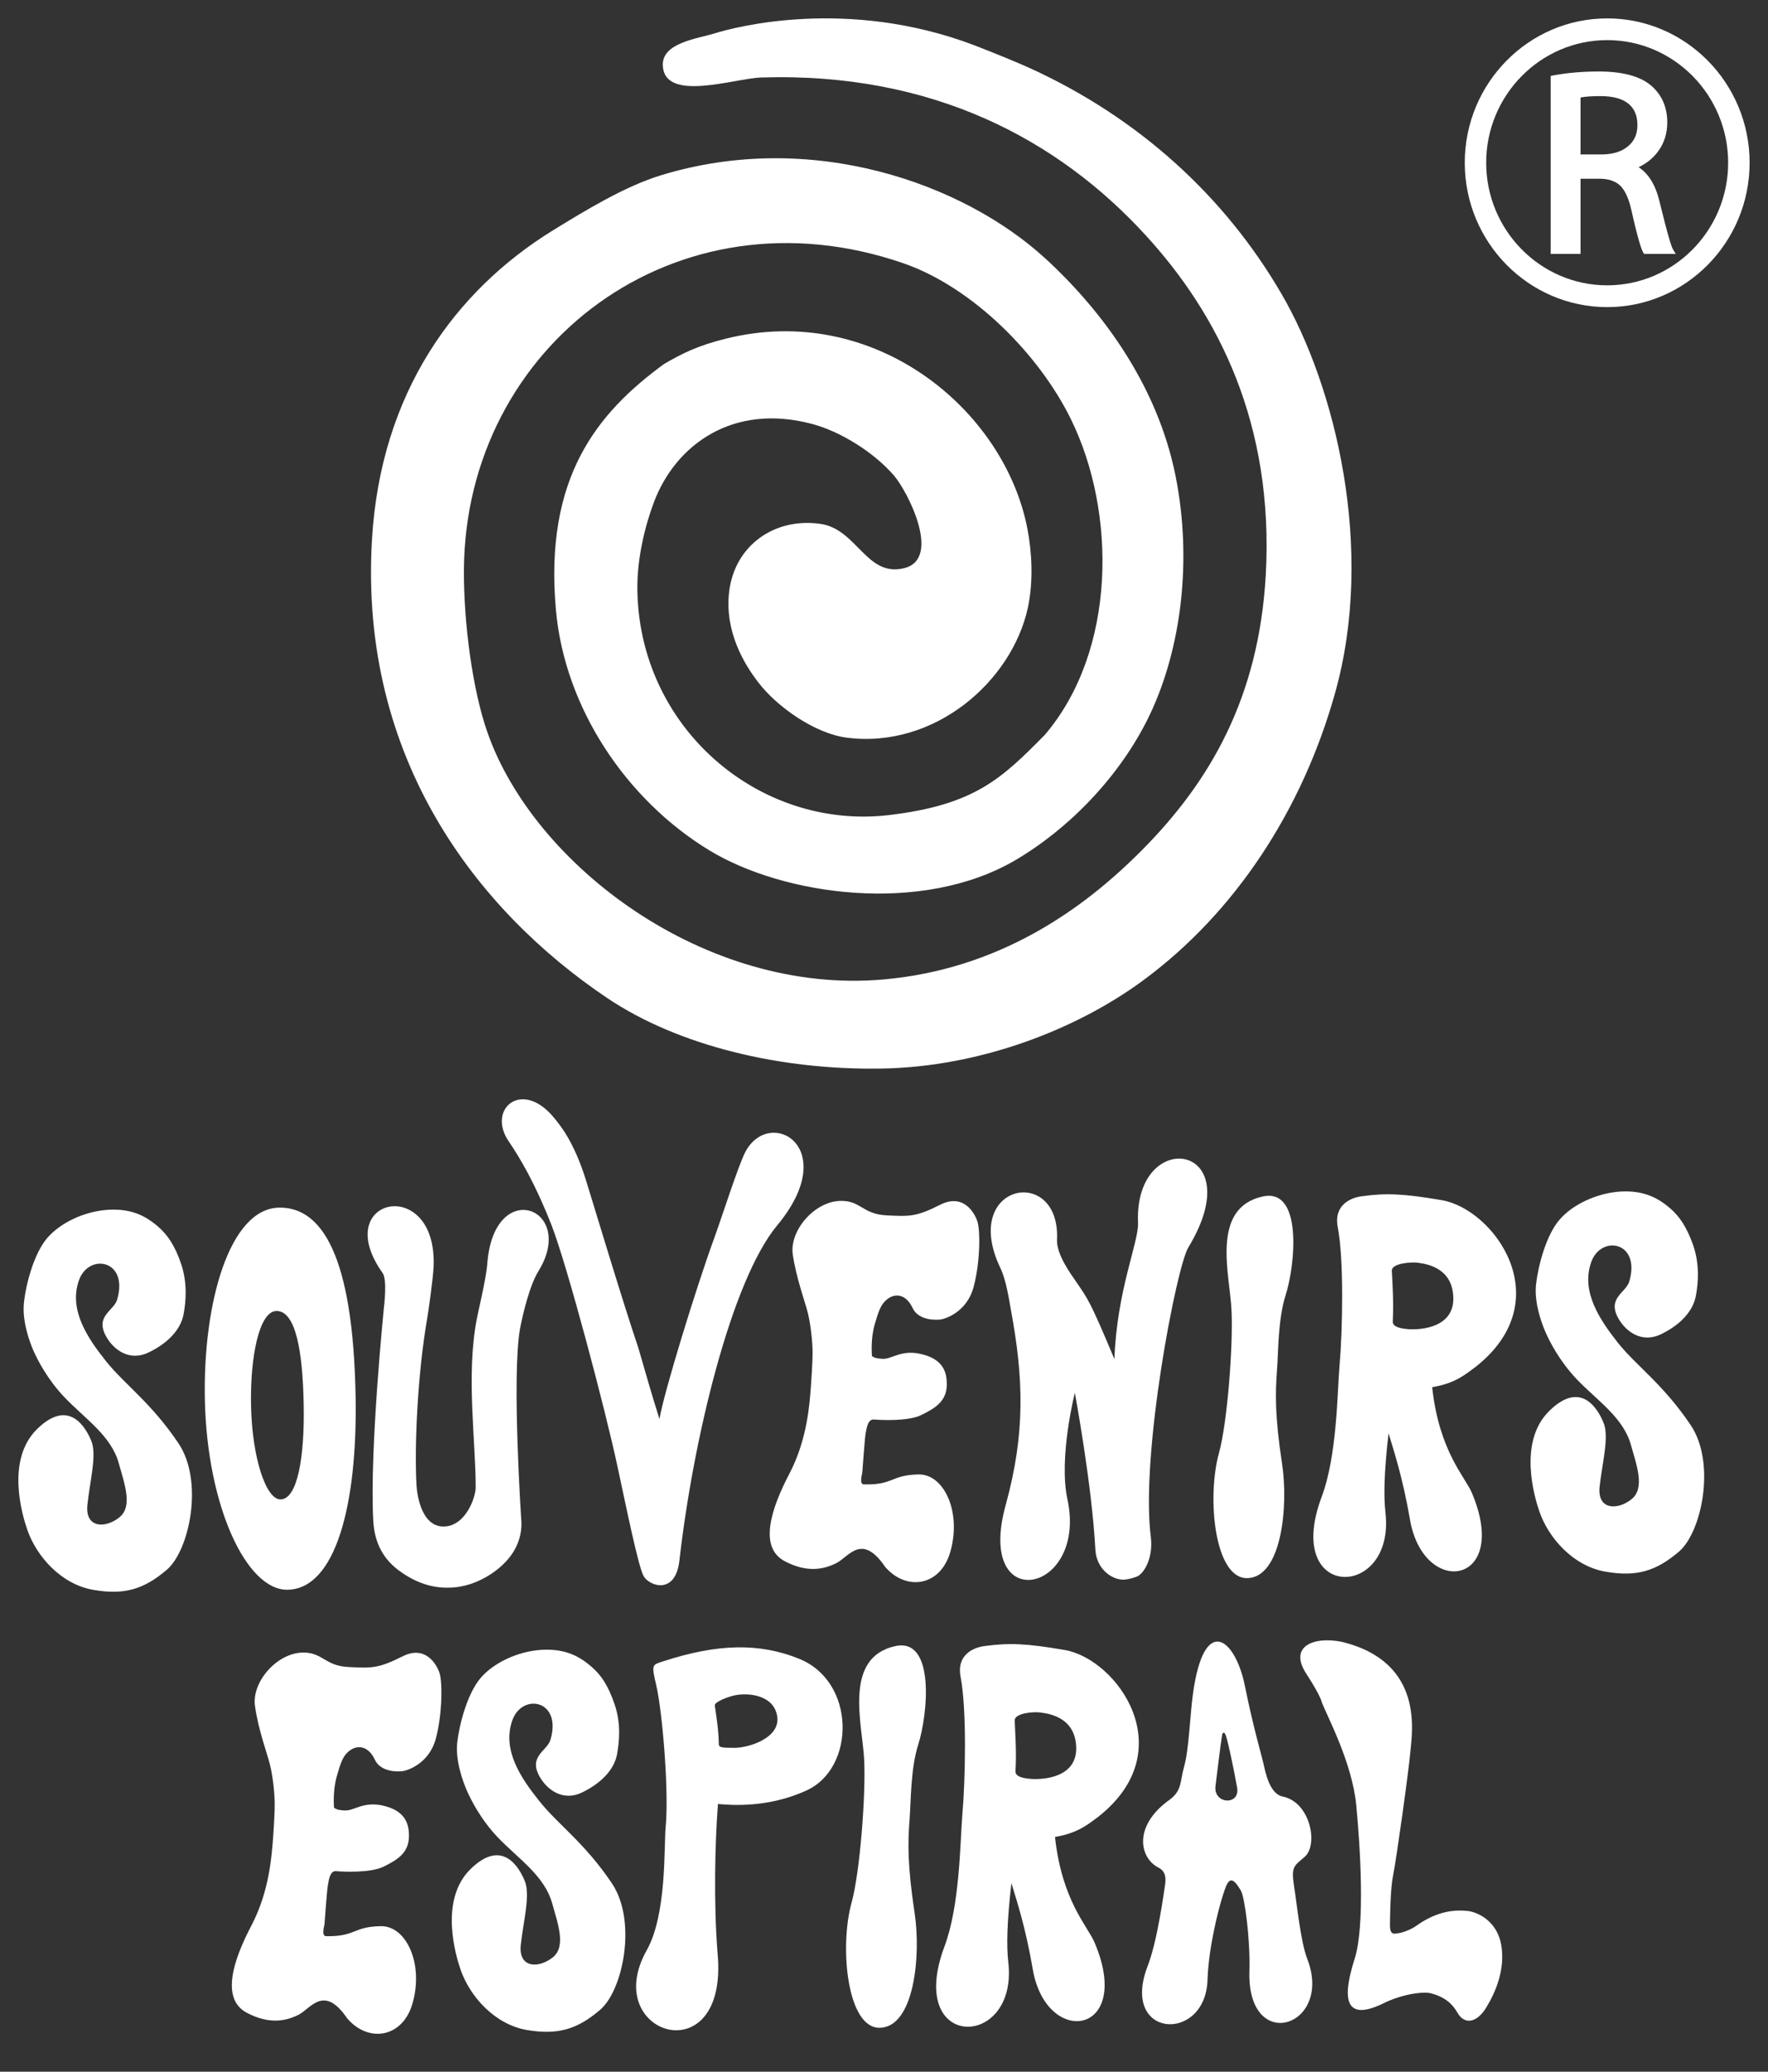
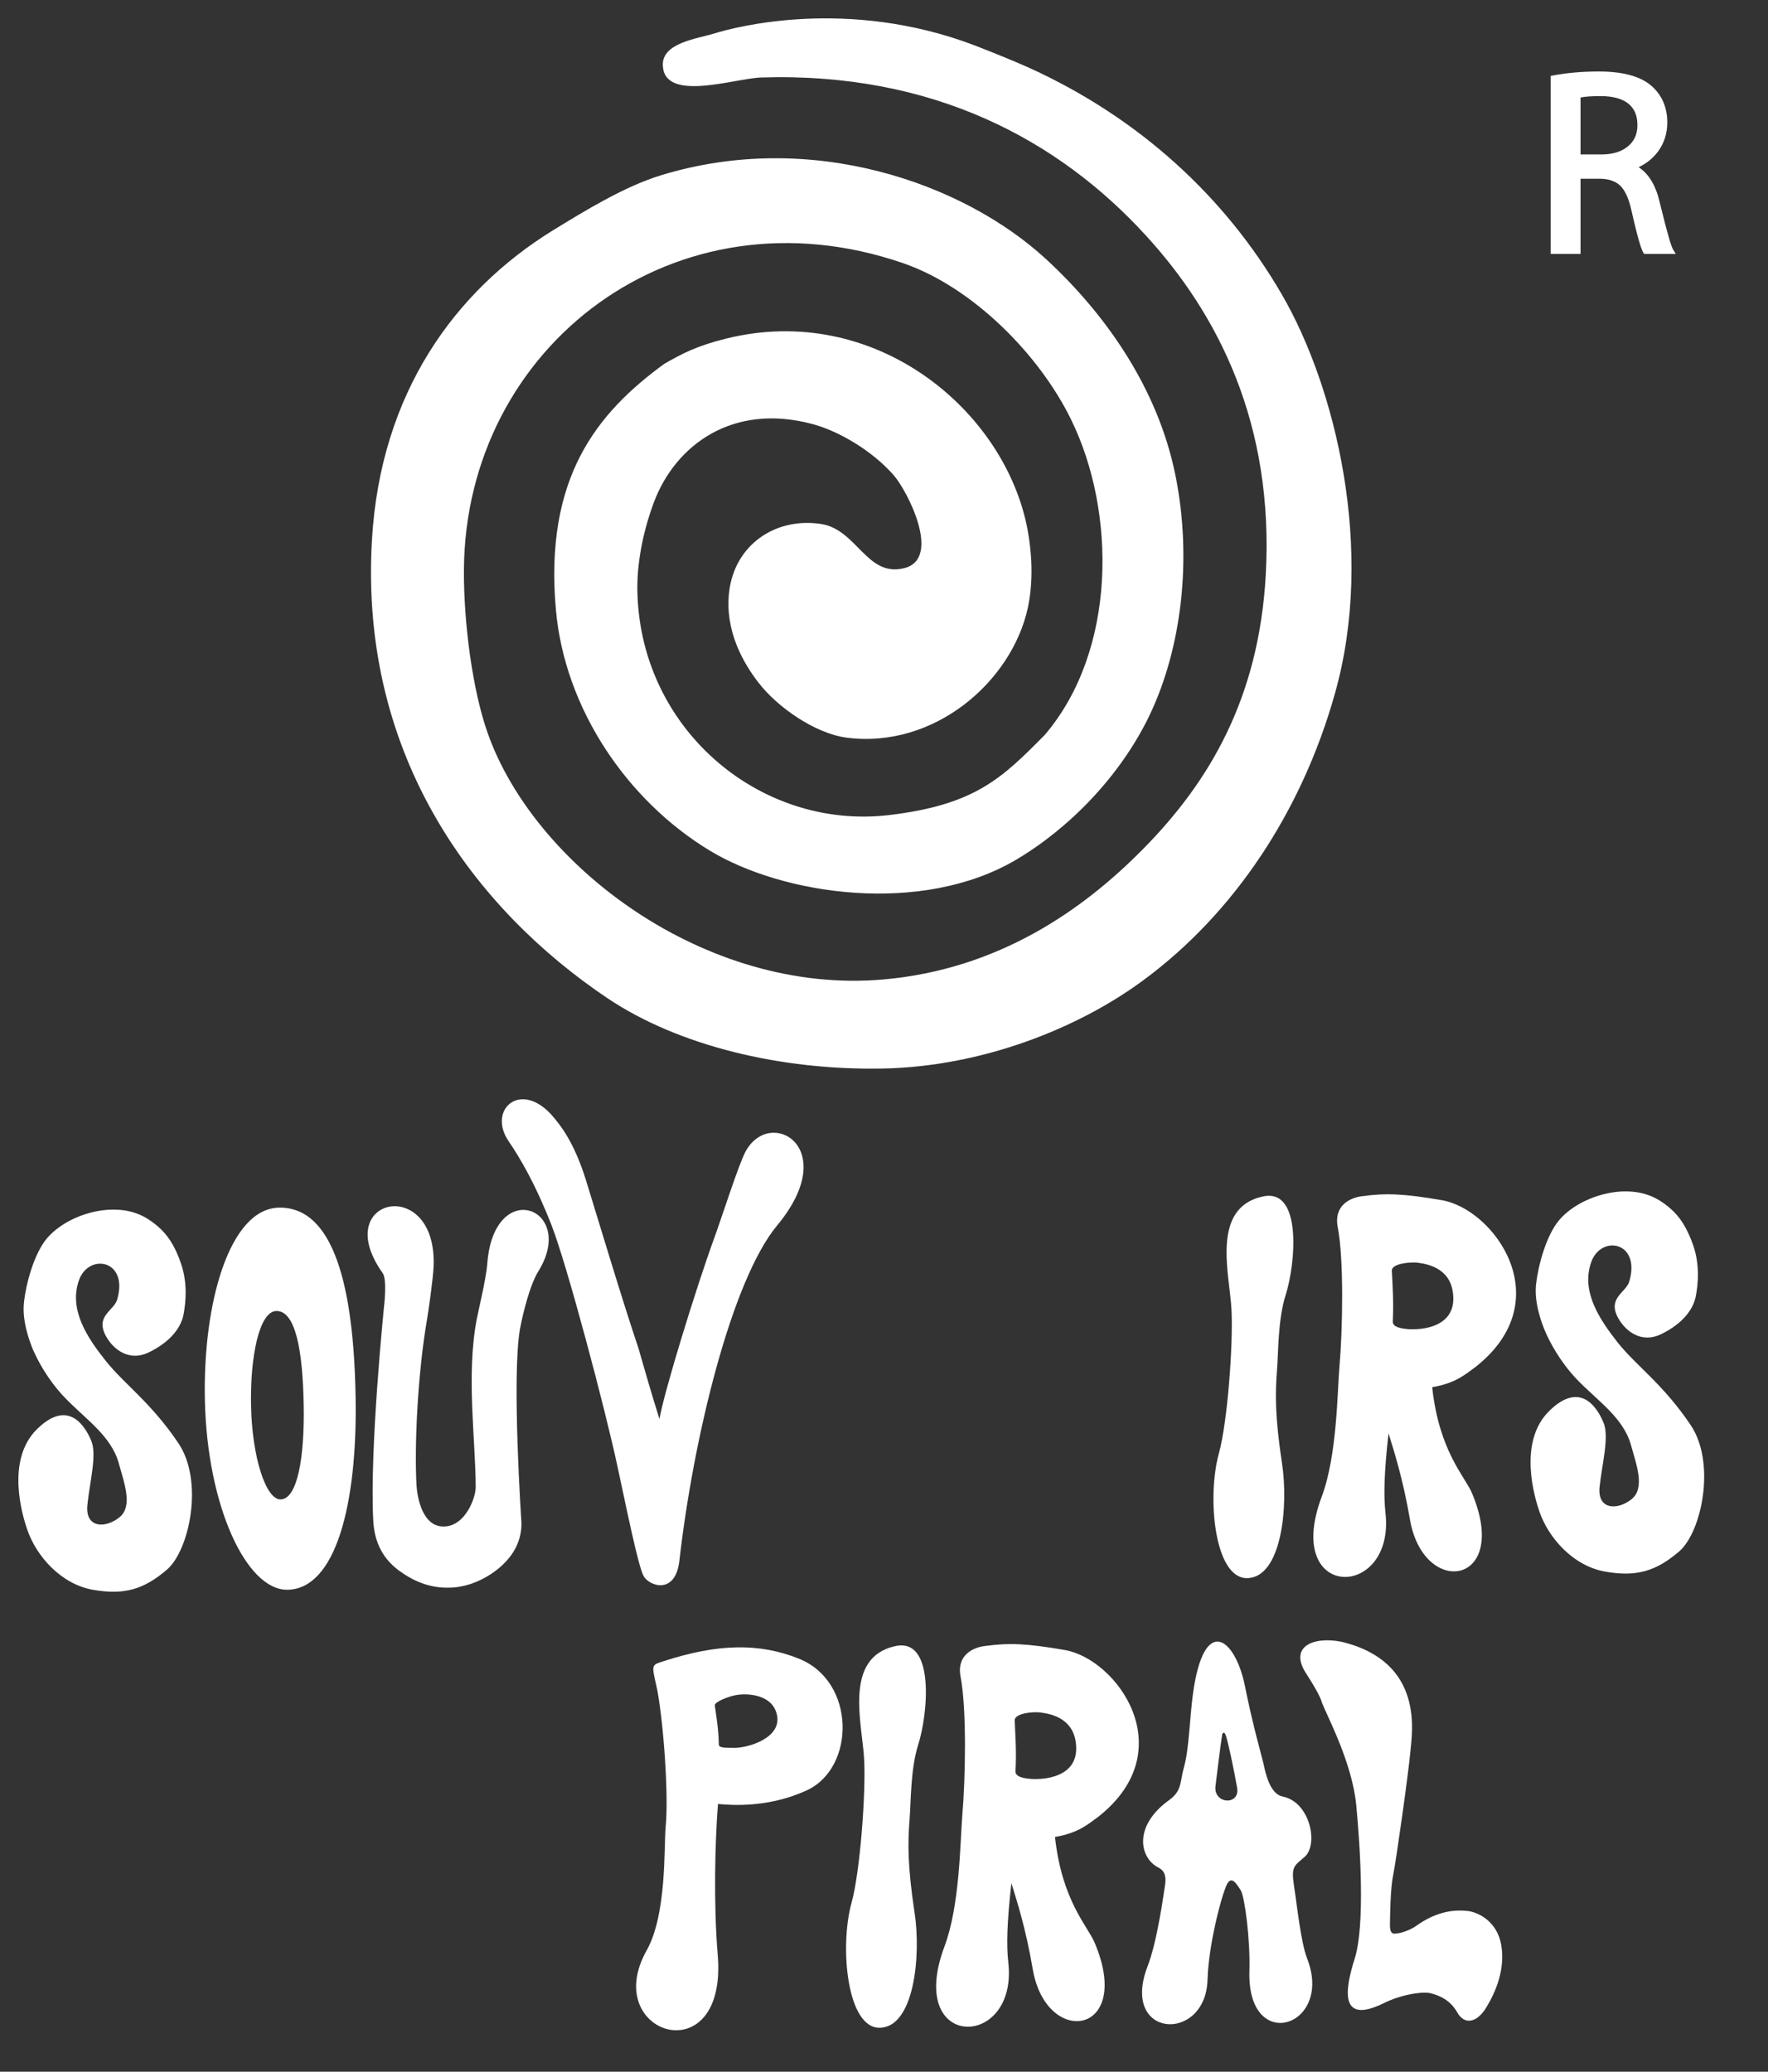
<svg xmlns="http://www.w3.org/2000/svg" width="35" height="41" viewBox="0 0 35 41" fill="none">
  <rect x="0" y="0" width="35" height="41" fill="#333333" stroke="none" />
  <path fill-rule="evenodd" clip-rule="evenodd" d="M21.202 8.3C20.572 7.012 19.254 5.685 17.886 5.211C13.373 3.652 9.216 6.847 9.184 11.271C9.177 12.322 9.354 13.655 9.649 14.493C10.567 17.123 13.963 19.703 17.502 19.383C19.75 19.18 21.415 18.035 22.633 16.798C23.952 15.462 24.919 13.809 25.057 11.388C25.226 8.384 24.111 6.214 22.678 4.654C20.964 2.781 18.48 1.424 15.064 1.534C14.533 1.553 13.146 2.034 13.121 1.291C13.107 0.842 13.816 0.765 14.152 0.659C14.544 0.537 16.771 -0.057 19.28 0.893C19.666 1.041 20.138 1.235 20.396 1.352C22.558 2.34 24.254 3.898 25.37 5.818C26.439 7.652 27.23 10.884 26.426 13.728C25.774 16.047 24.442 18.065 22.64 19.395C21.348 20.352 19.438 21.111 17.468 21.147C15.469 21.184 13.439 20.703 12.024 19.754C9.445 18.022 7.111 15.011 7.363 10.689C7.532 7.773 9.01 5.756 10.939 4.563C11.587 4.166 12.364 3.689 13.087 3.468C16.064 2.558 19.071 3.625 20.698 5.119C21.859 6.186 22.922 7.663 23.273 9.425C23.605 11.091 23.384 12.841 22.759 14.151C22.172 15.377 21.145 16.407 20.113 17.016C18.253 18.113 15.508 17.723 14.036 16.825C12.411 15.835 11.176 14.022 11.004 12.059C10.776 9.46 11.81 8.177 13.15 7.201C13.505 6.996 13.803 6.843 14.363 6.704C17.311 5.965 19.896 8.112 20.342 10.481C20.424 10.918 20.463 11.49 20.347 12.032C20.027 13.491 18.495 14.825 16.756 14.598C16.131 14.514 15.39 13.995 15.018 13.513C14.724 13.137 14.343 12.489 14.434 11.714C14.543 10.789 15.341 10.234 16.249 10.369C16.968 10.475 17.155 11.434 17.904 11.243C18.646 11.054 17.97 9.725 17.693 9.406C17.285 8.938 16.629 8.539 16.09 8.394C14.508 7.966 13.373 8.806 12.946 9.937C12.761 10.427 12.617 11.049 12.617 11.623C12.627 14.396 15.027 16.433 17.598 16.131C19.301 15.929 19.834 15.403 20.684 14.543C22.107 12.873 22.103 10.136 21.202 8.3Z" fill="white" />
-   <path d="M10.932 37.671C11.038 38.057 11.215 38.518 10.945 38.736C10.671 38.956 10.264 38.959 10.309 38.496C10.358 38.032 10.504 37.504 10.389 37.227C10.276 36.951 9.943 36.375 9.315 36.99C8.685 37.608 9.027 38.718 9.12 38.987C9.3 39.502 9.784 40.063 10.431 40.175C11.038 40.277 11.425 40.166 11.883 39.773C12.332 39.388 12.617 38.021 12.112 37.27C11.572 36.466 11.038 36.102 10.674 35.641C10.307 35.182 9.934 34.628 10.144 34.042C10.338 33.5 11.129 33.639 10.898 34.429C10.833 34.653 10.452 34.756 10.684 35.163C10.834 35.427 11.152 35.658 11.529 35.471C11.955 35.262 12.164 34.983 12.214 34.724C12.262 34.465 12.296 34.104 12.166 33.727C12.042 33.36 11.894 33.138 11.691 32.97C11.488 32.8 11.211 32.619 10.709 32.652C10.256 32.682 9.774 32.902 9.513 33.21C9.252 33.518 9.093 34.121 9.051 34.489C9.014 34.846 9.162 35.251 9.237 35.425C9.322 35.621 9.518 36.009 9.855 36.363C10.261 36.787 10.78 37.12 10.932 37.671Z" fill="white" />
  <path d="M16.857 37.659C16.616 38.534 16.769 40.138 17.413 40.131C18.099 40.123 18.236 38.7 18.105 37.852C17.967 36.937 17.969 36.481 18.006 36.012C18.035 35.653 18.024 35.011 18.177 34.529C18.368 33.934 18.518 32.406 17.726 32.577C16.684 32.803 17.074 34.128 17.107 34.822C17.142 35.5 17.027 37.046 16.857 37.659Z" fill="white" />
-   <path d="M20.413 35.206C20.154 35.188 20.098 35.12 20.103 35.05C20.125 34.671 20.098 34.312 20.087 34.045C20.093 33.901 20.467 33.872 20.594 33.891C20.843 33.92 21.292 34.029 21.305 34.587C21.318 35.167 20.682 35.224 20.413 35.206ZM21.076 32.654C20.312 32.523 19.975 32.511 19.493 32.576C19.27 32.604 18.933 32.749 19.016 33.184C19.14 33.822 19.112 35.224 19.05 35.928C19.006 36.457 19.004 37.705 18.697 38.522C17.919 40.597 20.156 40.571 19.961 38.839C19.923 38.505 19.934 38.048 20.022 37.268C20.132 37.627 20.306 38.157 20.445 38.973C20.714 40.537 22.445 40.277 21.67 38.447C21.532 38.118 21.023 37.622 20.885 36.354C21.349 36.277 21.546 36.098 21.747 35.951C23.413 34.633 22.112 32.831 21.076 32.654Z" fill="white" />
+   <path d="M20.413 35.206C20.154 35.188 20.098 35.12 20.103 35.05C20.125 34.671 20.098 34.312 20.087 34.045C20.093 33.901 20.467 33.872 20.594 33.891C20.843 33.92 21.292 34.029 21.305 34.587C21.318 35.167 20.682 35.224 20.413 35.206M21.076 32.654C20.312 32.523 19.975 32.511 19.493 32.576C19.27 32.604 18.933 32.749 19.016 33.184C19.14 33.822 19.112 35.224 19.05 35.928C19.006 36.457 19.004 37.705 18.697 38.522C17.919 40.597 20.156 40.571 19.961 38.839C19.923 38.505 19.934 38.048 20.022 37.268C20.132 37.627 20.306 38.157 20.445 38.973C20.714 40.537 22.445 40.277 21.67 38.447C21.532 38.118 21.023 37.622 20.885 36.354C21.349 36.277 21.546 36.098 21.747 35.951C23.413 34.633 22.112 32.831 21.076 32.654Z" fill="white" />
  <path d="M14.543 34.591C14.283 34.592 14.233 34.579 14.23 34.524C14.226 34.231 14.179 33.956 14.15 33.75C14.15 33.676 14.421 33.578 14.543 33.552C14.787 33.5 15.306 33.528 15.383 33.953C15.468 34.398 14.811 34.591 14.543 34.591ZM15.822 32.829C15.029 32.507 14.198 32.532 13.146 32.873C12.901 32.952 12.894 32.931 12.993 33.359C13.118 33.91 13.244 35.473 13.178 36.152C13.14 36.546 13.206 37.885 12.799 38.604C11.865 40.272 14.418 41.07 14.207 38.674C14.125 37.676 14.154 36.453 14.213 35.702C14.487 35.726 15.204 35.782 15.967 35.434C16.939 34.989 16.945 33.284 15.822 32.829Z" fill="white" />
  <path d="M24.062 35.351C24.076 35.239 24.162 34.519 24.196 34.321C24.196 34.321 24.224 34.251 24.259 34.326C24.297 34.403 24.427 35.017 24.49 35.376C24.555 35.736 24.023 35.71 24.062 35.351ZM25.614 37.303C25.559 36.931 25.624 36.927 25.83 36.746C26.102 36.505 25.94 35.664 25.391 35.554C25.131 35.501 25.049 35.068 25.013 34.906C24.976 34.743 24.808 34.179 24.643 33.358C24.452 32.423 23.836 31.93 23.617 33.516C23.551 34.002 23.541 34.61 23.438 34.975C23.357 35.261 23.403 35.44 23.145 35.624C22.424 36.144 22.562 36.774 22.935 36.962C23.092 37.04 23.08 37.201 23.062 37.318C23.042 37.436 22.916 38.403 22.719 38.911C22.165 40.346 23.869 40.441 23.905 39.178C23.924 38.484 24.183 37.51 24.287 37.296C24.379 37.109 24.483 37.286 24.564 37.414C24.641 37.544 24.753 38.383 24.734 39.01C24.684 40.67 26.406 40.113 25.877 38.762C25.748 38.428 25.673 37.675 25.614 37.303Z" fill="white" />
  <path d="M26.168 33.694C26.283 33.983 26.767 34.891 26.848 35.718C26.929 36.546 27.025 38.112 26.819 38.759C26.614 39.405 26.531 40.052 27.362 39.659C27.756 39.458 28.18 39.412 28.319 39.447C28.458 39.482 28.698 39.561 28.846 39.823C28.992 40.086 29.242 40.03 29.424 39.727C29.609 39.423 29.798 38.981 29.721 38.503C29.644 38.027 29.264 37.84 29.046 37.818C28.83 37.797 28.472 37.801 28.034 38.115C27.925 38.193 27.749 38.255 27.662 38.262C27.611 38.267 27.516 38.306 27.516 38.105C27.518 37.902 27.524 37.373 27.581 37.1C27.638 36.829 27.887 35.056 27.919 34.678C27.951 34.3 28.213 32.889 26.555 32.491C25.996 32.382 25.513 32.587 25.855 33.116C26.161 33.588 26.168 33.694 26.168 33.694Z" fill="white" />
-   <path d="M5.408 36.347C5.38 36.708 5.337 37.418 4.981 38.1C4.623 38.779 4.361 39.557 4.886 39.834C5.328 40.066 5.654 40.001 5.909 39.874C6.158 39.746 6.411 39.267 6.875 39.947C7.296 40.435 7.964 40.328 8.162 39.663C8.395 38.882 8.051 38.112 7.539 38.12C6.984 38.129 7.049 38.327 6.463 38.318C6.352 38.325 6.422 38.108 6.424 38.084C6.427 38.056 6.471 37.401 6.492 37.302C6.51 37.202 6.533 37.018 6.656 37.031C6.781 37.044 7.335 37.071 7.598 36.94C7.86 36.809 8.1 36.673 8.096 36.325C8.094 36.124 8.048 35.829 7.554 35.728C7.179 35.654 7 35.842 6.828 35.83C6.666 35.823 6.649 35.796 6.612 35.776C6.609 35.706 6.59 35.419 6.669 35.147C6.748 34.876 6.788 34.739 6.938 34.634C7.092 34.53 7.296 34.56 7.419 34.822C7.539 35.082 7.895 35.065 7.982 35.05C8.067 35.037 8.495 34.904 8.628 34.408C8.761 33.911 8.759 33.268 8.699 33.103C8.636 32.923 8.415 32.556 7.969 32.78C7.486 33.022 7.361 33.015 6.895 32.991C6.428 32.967 6.39 32.701 5.997 32.705C5.477 32.712 4.979 33.293 5.048 33.764C5.114 34.237 5.29 34.703 5.344 34.922C5.399 35.142 5.436 35.472 5.438 35.69C5.44 35.907 5.408 36.347 5.408 36.347Z" fill="white" />
  <path d="M32.288 28.601C32.395 28.987 32.572 29.449 32.3 29.669C32.028 29.889 31.619 29.89 31.666 29.427C31.716 28.962 31.86 28.437 31.745 28.159C31.633 27.882 31.298 27.306 30.67 27.923C30.041 28.538 30.383 29.651 30.476 29.918C30.654 30.433 31.14 30.995 31.787 31.105C32.395 31.209 32.781 31.098 33.241 30.704C33.688 30.32 33.974 28.952 33.469 28.203C32.928 27.397 32.395 27.033 32.029 26.575C31.666 26.114 31.293 25.559 31.501 24.976C31.694 24.432 32.487 24.569 32.254 25.361C32.188 25.585 31.808 25.687 32.039 26.094C32.19 26.359 32.507 26.59 32.886 26.403C33.312 26.195 33.519 25.915 33.57 25.656C33.62 25.396 33.649 25.034 33.523 24.656C33.397 24.293 33.25 24.07 33.049 23.901C32.845 23.731 32.566 23.55 32.066 23.582C31.611 23.615 31.133 23.834 30.87 24.142C30.607 24.449 30.449 25.052 30.408 25.42C30.369 25.779 30.517 26.183 30.592 26.356C30.677 26.552 30.875 26.939 31.212 27.294C31.617 27.718 32.137 28.051 32.288 28.601Z" fill="white" />
  <path d="M2.352 28.96C2.458 29.348 2.636 29.81 2.365 30.028C2.092 30.249 1.683 30.25 1.73 29.785C1.777 29.324 1.921 28.796 1.809 28.519C1.695 28.242 1.362 27.666 0.734 28.282C0.104 28.899 0.448 30.011 0.542 30.279C0.719 30.792 1.204 31.356 1.852 31.465C2.458 31.569 2.845 31.457 3.304 31.065C3.752 30.68 4.038 29.312 3.532 28.562C2.992 27.758 2.458 27.392 2.094 26.933C1.728 26.474 1.356 25.919 1.564 25.334C1.758 24.793 2.552 24.93 2.319 25.721C2.252 25.944 1.872 26.046 2.104 26.454C2.254 26.72 2.571 26.951 2.95 26.762C3.375 26.555 3.583 26.274 3.633 26.017C3.682 25.755 3.712 25.393 3.587 25.017C3.463 24.651 3.315 24.43 3.112 24.26C2.908 24.091 2.631 23.909 2.129 23.943C1.675 23.974 1.197 24.195 0.933 24.503C0.671 24.811 0.513 25.412 0.474 25.78C0.435 26.139 0.582 26.544 0.656 26.717C0.742 26.913 0.939 27.3 1.277 27.653C1.682 28.079 2.2 28.41 2.352 28.96Z" fill="white" />
  <path d="M5.552 29.674C5.267 29.677 4.991 28.853 4.97 27.823C4.949 26.865 5.128 25.949 5.473 25.945C5.849 25.943 5.993 26.715 6.012 27.808C6.031 28.837 5.889 29.674 5.552 29.674ZM5.527 23.9C4.548 23.912 4.012 25.777 4.056 27.719C4.103 29.806 4.876 31.472 5.69 31.462C6.654 31.448 7.075 29.751 7.04 27.663C7.003 25.452 6.604 23.886 5.527 23.9Z" fill="white" />
  <path d="M10.323 30.139C10.328 30.571 10.088 30.903 9.728 31.146C9.452 31.327 9.167 31.419 8.877 31.421C8.559 31.427 8.251 31.327 7.96 31.126C7.583 30.875 7.41 30.527 7.389 30.086C7.315 28.687 7.6 25.88 7.6 25.88C7.6 25.88 7.67 25.33 7.576 25.196C6.509 23.698 8.653 23.236 8.584 25.058C8.574 25.32 8.471 26.015 8.458 26.086C8.271 27.157 8.201 28.584 8.245 29.389C8.259 29.633 8.362 30.233 8.805 30.21C9.22 30.188 9.415 29.638 9.417 29.439C9.417 28.506 9.224 27.201 9.44 26.098C9.455 26.003 9.624 25.311 9.646 25.014C9.774 23.271 11.431 23.908 10.658 25.159C10.484 25.439 10.348 26.014 10.295 26.294C10.126 27.24 10.323 30.139 10.323 30.139Z" fill="white" />
  <path d="M13.449 30.89C13.369 31.574 12.851 31.387 12.742 31.193C12.633 30.993 12.406 29.865 12.221 29.009C11.988 27.916 11.233 25.055 10.918 24.246C10.608 23.453 10.304 22.928 10.066 22.581C9.635 21.941 10.345 21.338 10.983 22.14C11.075 22.255 11.355 22.574 11.597 23.347C11.768 23.896 12.323 25.749 12.639 26.682C12.798 27.232 12.883 27.536 13.055 28.083C13.143 27.555 13.788 25.464 14.135 24.514C14.296 24.073 14.619 23.054 14.758 22.792C15.242 21.892 16.671 22.706 15.383 24.254C14.475 25.35 13.722 28.483 13.449 30.89Z" fill="white" />
-   <path d="M20.925 24.534C20.912 24.828 21.205 25.222 21.288 25.343C21.546 25.726 21.564 25.713 22.061 26.896C22.112 25.523 22.544 24.588 22.529 24.198C22.448 22.288 24.788 22.602 23.524 24.689C23.29 25.072 22.574 28.779 22.782 30.42C22.829 30.811 22.67 31.096 22.542 31.182C22.489 31.219 22.338 31.255 22.262 31.262C22.04 31.277 21.706 31.076 21.684 30.663C21.615 29.369 21.278 27.565 21.278 27.565C21.278 27.565 20.953 28.842 21.131 29.67C21.536 31.547 19.299 31.996 19.909 29.785C20.303 28.354 20.262 27.27 20.012 25.922C19.973 25.696 19.913 25.32 19.805 25.097C19 23.417 20.994 23.038 20.925 24.534Z" fill="white" />
  <path d="M24.13 28.762C23.888 29.637 24.043 31.241 24.688 31.232C25.374 31.224 25.511 29.801 25.378 28.952C25.239 28.038 25.244 27.582 25.28 27.113C25.309 26.754 25.297 26.112 25.451 25.63C25.643 25.035 25.791 23.504 25 23.679C23.958 23.903 24.347 25.229 24.379 25.922C24.415 26.602 24.3 28.147 24.13 28.762Z" fill="white" />
  <path d="M27.879 26.305C27.621 26.286 27.567 26.218 27.572 26.15C27.591 25.768 27.567 25.41 27.553 25.143C27.558 25 27.933 24.974 28.061 24.989C28.313 25.02 28.758 25.128 28.77 25.685C28.784 26.266 28.148 26.323 27.879 26.305ZM28.542 23.752C27.779 23.622 27.441 23.609 26.96 23.674C26.738 23.702 26.4 23.849 26.482 24.284C26.607 24.92 26.579 26.323 26.518 27.026C26.472 27.555 26.472 28.802 26.165 29.621C25.386 31.696 27.624 31.669 27.427 29.937C27.39 29.603 27.399 29.148 27.488 28.366C27.598 28.725 27.771 29.255 27.912 30.072C28.181 31.636 29.911 31.375 29.138 29.545C28.998 29.218 28.489 28.72 28.352 27.453C28.817 27.376 29.012 27.197 29.215 27.049C30.881 25.731 29.58 23.93 28.542 23.752Z" fill="white" />
-   <path d="M16.055 27.407C16.028 27.77 15.986 28.479 15.629 29.161C15.273 29.841 15.009 30.618 15.533 30.896C15.976 31.13 16.304 31.061 16.556 30.935C16.808 30.808 17.059 30.329 17.523 31.01C17.945 31.496 18.612 31.391 18.809 30.724C19.041 29.944 18.699 29.174 18.187 29.18C17.63 29.19 17.698 29.39 17.11 29.377C16.998 29.386 17.07 29.169 17.07 29.143C17.074 29.118 17.118 28.463 17.137 28.364C17.157 28.266 17.178 28.08 17.305 28.093C17.43 28.104 17.984 28.134 18.245 28.001C18.508 27.87 18.748 27.733 18.743 27.388C18.741 27.186 18.697 26.889 18.201 26.79C17.826 26.715 17.65 26.902 17.474 26.892C17.314 26.883 17.297 26.859 17.261 26.837C17.257 26.767 17.238 26.48 17.316 26.21C17.397 25.939 17.437 25.801 17.588 25.695C17.74 25.59 17.943 25.623 18.065 25.884C18.185 26.143 18.544 26.125 18.63 26.112C18.715 26.098 19.143 25.966 19.274 25.469C19.408 24.973 19.408 24.332 19.346 24.164C19.284 23.985 19.062 23.617 18.616 23.841C18.134 24.084 18.01 24.075 17.543 24.052C17.078 24.028 17.039 23.761 16.645 23.766C16.125 23.772 15.626 24.354 15.694 24.827C15.763 25.297 15.938 25.764 15.992 25.983C16.046 26.202 16.084 26.532 16.086 26.75C16.088 26.967 16.055 27.407 16.055 27.407Z" fill="white" />
-   <path d="M31.817 0.794C30.497 0.794 29.421 1.883 29.421 3.221C29.421 4.558 30.497 5.647 31.817 5.647C33.137 5.647 34.211 4.558 34.211 3.221C34.211 1.883 33.137 0.794 31.817 0.794ZM31.817 6.078C30.262 6.078 28.997 4.796 28.997 3.221C28.997 1.645 30.262 0.364 31.817 0.364C33.371 0.364 34.636 1.645 34.636 3.221C34.636 4.796 33.371 6.078 31.817 6.078Z" fill="white" />
  <path d="M32.415 2.476C32.415 2.654 32.354 2.791 32.228 2.896C32.099 3.003 31.922 3.057 31.7 3.057H31.289V1.93C31.387 1.91 31.52 1.902 31.685 1.902C31.925 1.902 32.111 1.951 32.234 2.05C32.356 2.148 32.415 2.287 32.415 2.476ZM33.118 4.933C33.091 4.887 33.022 4.685 32.853 3.991C32.776 3.665 32.636 3.436 32.438 3.309C32.595 3.235 32.723 3.132 32.821 3.001C32.944 2.836 33.006 2.642 33.006 2.424C33.006 2.117 32.895 1.868 32.676 1.685C32.459 1.506 32.115 1.415 31.65 1.415C31.322 1.415 31.018 1.442 30.747 1.493L30.698 1.503V5.025H31.289V3.537H31.66C31.839 3.537 31.978 3.583 32.072 3.672C32.169 3.765 32.244 3.928 32.295 4.157C32.438 4.795 32.499 4.941 32.53 4.997L32.548 5.025H33.174L33.118 4.933Z" fill="white" />
</svg>